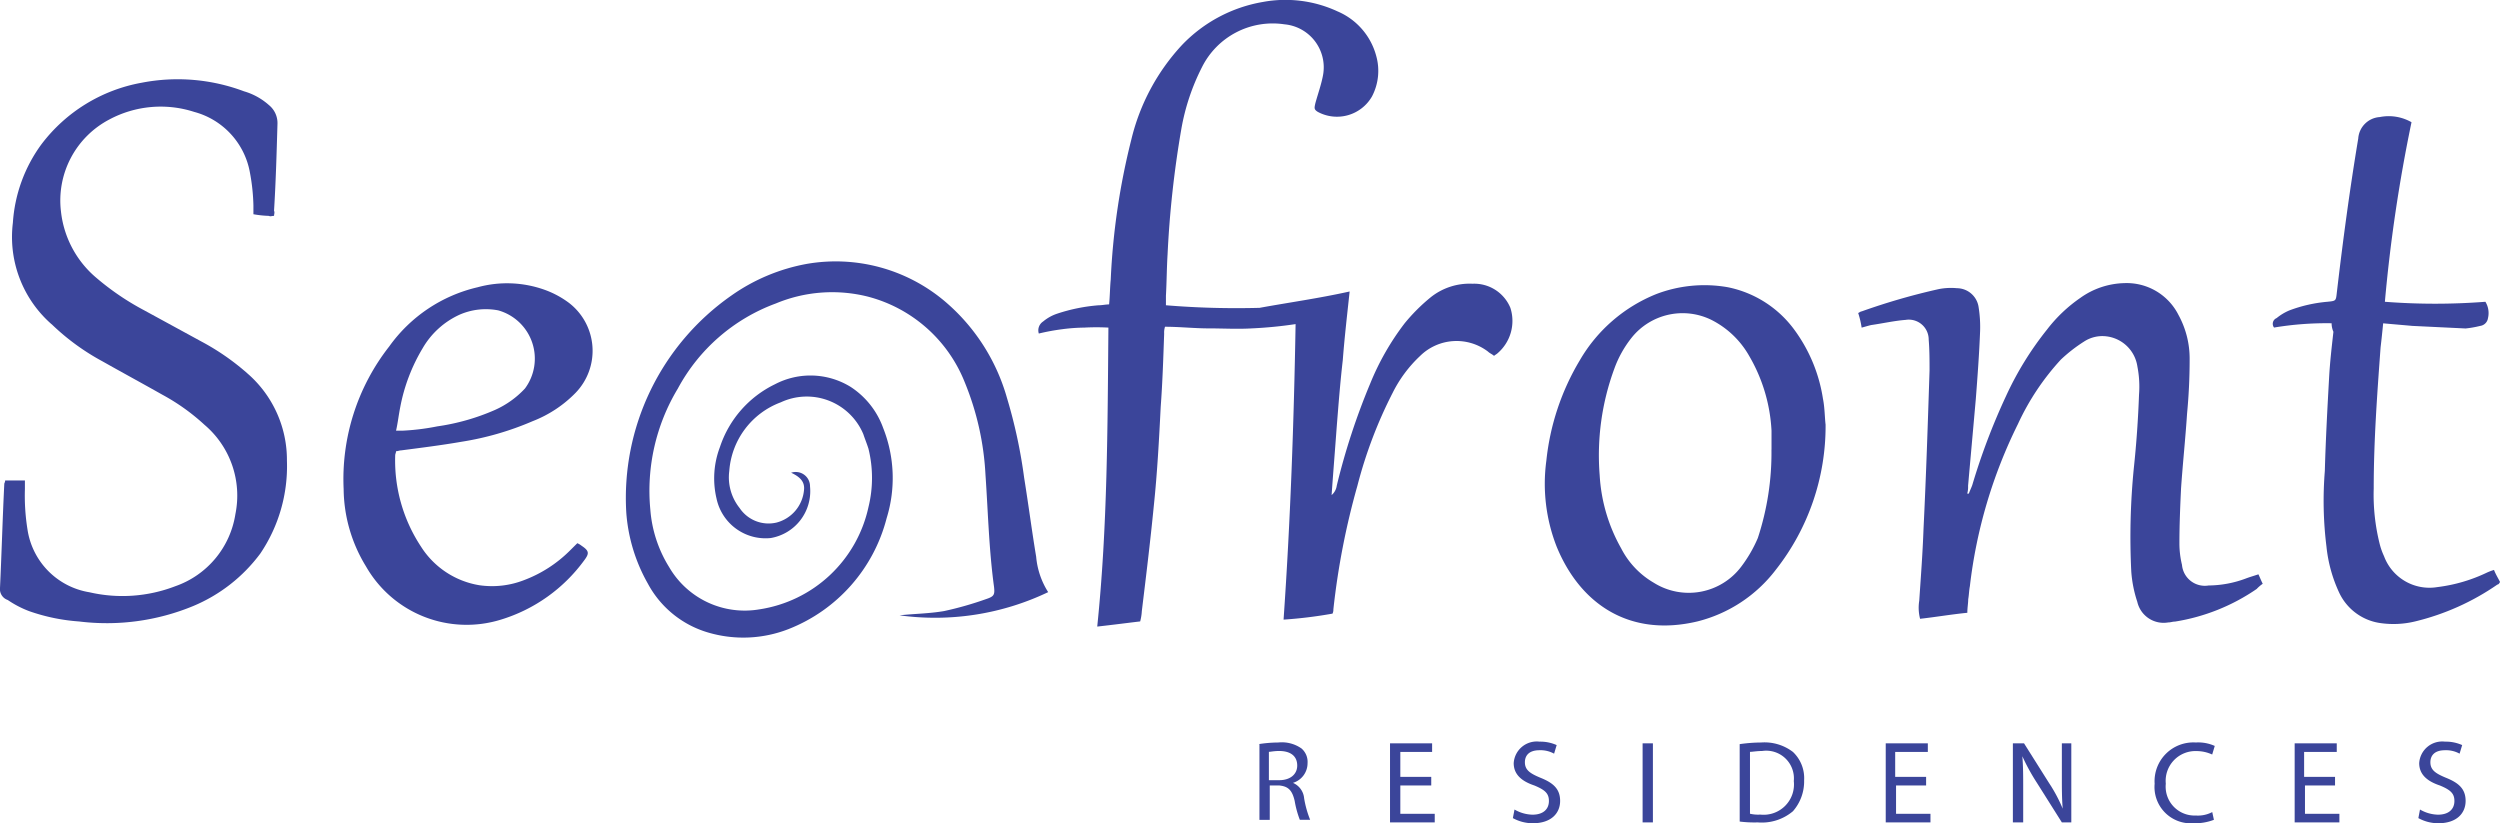
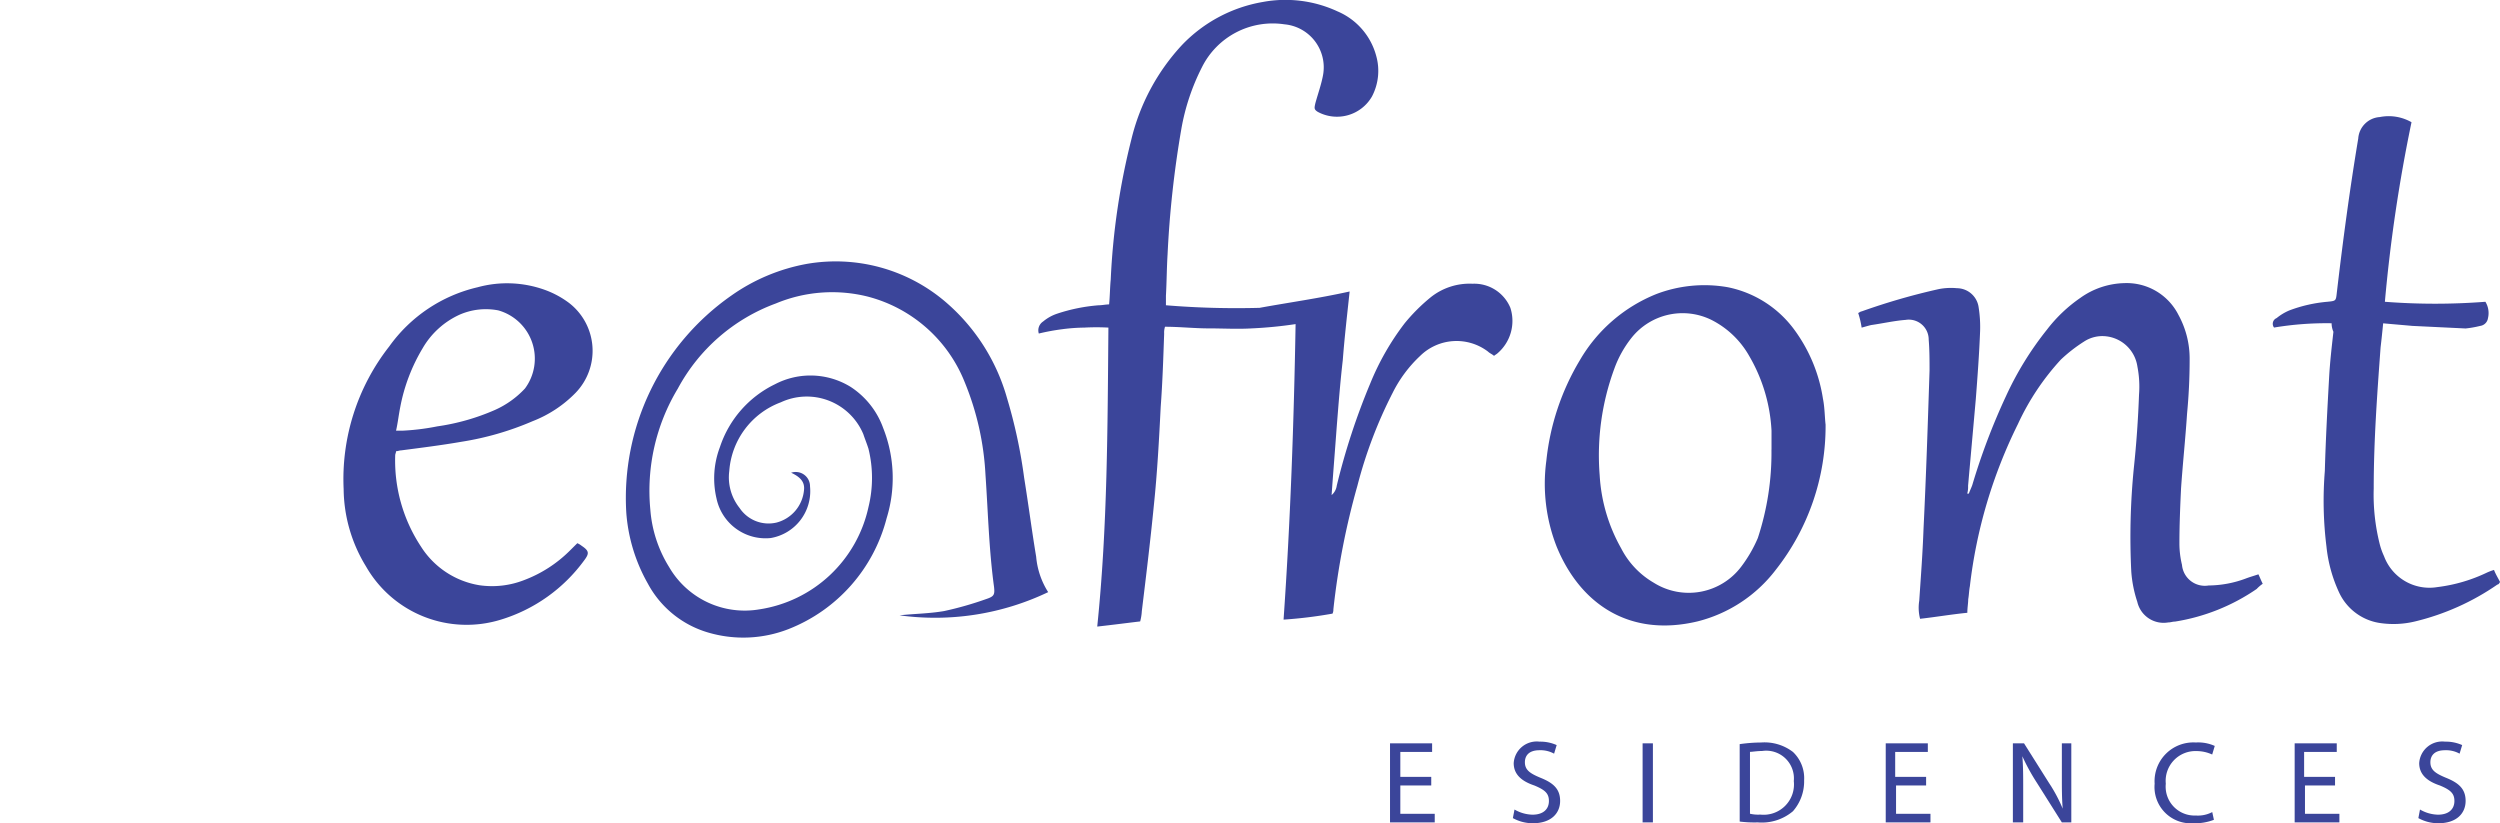
<svg xmlns="http://www.w3.org/2000/svg" width="152.563" height="50.24" viewBox="0 0 152.563 50.24">
  <defs>
    <style>
      .cls-1 {
        fill: #3b459a;
      }
    </style>
  </defs>
  <g id="Group_7378" data-name="Group 7378" transform="translate(0 -0.371)">
    <g id="Group_3" data-name="Group 3" transform="translate(0 0.371)">
      <g id="Group_1" data-name="Group 1">
        <path id="Path_1" data-name="Path 1" class="cls-1" d="M139.848,18.159c-.157,1.468-.315,2.831-.419,4.194-.157,1.363-.262,2.726-.367,4.037-.1,1.363-.21,2.726-.315,4.194a.911.911,0,0,0,.315-.577,41.362,41.362,0,0,1,2.045-6.239,15.86,15.86,0,0,1,2.1-3.67,11.147,11.147,0,0,1,1.573-1.573,3.8,3.8,0,0,1,2.569-.839,2.387,2.387,0,0,1,2.307,1.468,2.6,2.6,0,0,1-.786,2.779c-.052.052-.157.1-.21.157-.1-.1-.262-.157-.367-.262a3.17,3.17,0,0,0-4.142.262,7.909,7.909,0,0,0-1.678,2.254,27.379,27.379,0,0,0-2.149,5.662,45.753,45.753,0,0,0-1.468,7.549.57.57,0,0,1-.052.262,27.371,27.371,0,0,1-2.988.367c.419-6.029.629-12.006.734-18.035a25.552,25.552,0,0,1-2.674.262c-.891.052-1.73,0-2.621,0s-1.783-.1-2.674-.1a1.154,1.154,0,0,0-.052.419c-.052,1.468-.1,2.988-.21,4.456-.1,1.992-.21,4.037-.419,6.029-.21,2.15-.472,4.3-.734,6.449a3.139,3.139,0,0,1-.1.629c-.839.1-1.678.21-2.621.315.629-6.082.629-12.163.682-18.245a13.7,13.7,0,0,0-1.468,0,11.068,11.068,0,0,0-1.363.1,13.408,13.408,0,0,0-1.416.262.645.645,0,0,1,.262-.734,2.659,2.659,0,0,1,.839-.472A10.651,10.651,0,0,1,124.54,19c.21,0,.419-.052.629-.052.052-.524.052-1.049.1-1.52a42.559,42.559,0,0,1,1.258-8.546,12.893,12.893,0,0,1,3.093-5.767A8.9,8.9,0,0,1,134.553.491a7.549,7.549,0,0,1,4.561.577,4.1,4.1,0,0,1,2.359,2.726,3.361,3.361,0,0,1-.262,2.464,2.465,2.465,0,0,1-3.3.944c-.262-.157-.21-.262-.157-.524.157-.577.367-1.153.472-1.73a2.636,2.636,0,0,0-2.359-3.093,4.822,4.822,0,0,0-5.033,2.621,13.337,13.337,0,0,0-1.258,3.775,62.13,62.13,0,0,0-.839,7.654c-.052.839-.052,1.678-.1,2.516V19a52.363,52.363,0,0,0,5.715.157C136.074,18.841,137.961,18.579,139.848,18.159Z" transform="translate(-57.486 -0.371)" />
-         <path id="Path_2" data-name="Path 2" class="cls-1" d="M16.724,17.932c-.157,0-.21.052-.315,0a6.483,6.483,0,0,1-.944-.1V17.3a12.2,12.2,0,0,0-.21-1.992,4.683,4.683,0,0,0-3.408-3.722,6.646,6.646,0,0,0-5.19.472,5.582,5.582,0,0,0-2.936,5.61,6.169,6.169,0,0,0,2.15,4.037A16.074,16.074,0,0,0,8.808,23.7l3.46,1.887a14.627,14.627,0,0,1,2.988,2.1,6.983,6.983,0,0,1,2.254,5.19,9.518,9.518,0,0,1-1.625,5.662,9.8,9.8,0,0,1-4.089,3.2,13.8,13.8,0,0,1-6.973.944,11.615,11.615,0,0,1-3.041-.629,6.228,6.228,0,0,1-1.311-.682A.7.7,0,0,1,0,40.633c.1-2.1.157-4.247.262-6.344,0-.052.052-.1.052-.21H1.52V34.6a12.976,12.976,0,0,0,.157,2.464A4.562,4.562,0,0,0,5.452,40.9a8.968,8.968,0,0,0,5.243-.367,5.562,5.562,0,0,0,3.67-4.4,5.665,5.665,0,0,0-1.887-5.452,12.726,12.726,0,0,0-2.569-1.835c-1.206-.682-2.464-1.363-3.67-2.045A14.074,14.074,0,0,1,3.2,24.59,7.079,7.079,0,0,1,.786,18.352a9.1,9.1,0,0,1,1.73-4.771A9.857,9.857,0,0,1,8.65,9.806a11.5,11.5,0,0,1,6.239.524,3.919,3.919,0,0,1,1.52.839,1.415,1.415,0,0,1,.524,1.153c-.052,1.783-.1,3.513-.21,5.3C16.777,17.722,16.724,17.827,16.724,17.932Z" transform="translate(0 -4.758)" />
        <path id="Path_3" data-name="Path 3" class="cls-1" d="M222.958,53.432c-1,.1-1.94.262-2.883.367a2.676,2.676,0,0,1-.052-1.1c.1-1.468.21-2.936.262-4.4.157-3.2.262-6.4.367-9.647,0-.629,0-1.258-.052-1.887a1.215,1.215,0,0,0-1.415-1.206c-.681.052-1.363.21-2.1.315-.21.052-.367.1-.577.157a5.487,5.487,0,0,0-.21-.891c.1-.052.157-.1.21-.1a39.949,39.949,0,0,1,4.718-1.363,3.886,3.886,0,0,1,1.1-.052,1.346,1.346,0,0,1,1.311,1.1,7.675,7.675,0,0,1,.1,1.52c-.052,1.363-.157,2.779-.262,4.142-.157,1.783-.315,3.513-.472,5.3a1.451,1.451,0,0,1-.052.472h.1c.052-.157.157-.367.21-.524a39.41,39.41,0,0,1,2.045-5.4,19.53,19.53,0,0,1,2.517-4.089,8.987,8.987,0,0,1,2.045-1.94,4.8,4.8,0,0,1,2.674-.891,3.538,3.538,0,0,1,3.3,1.94,5.539,5.539,0,0,1,.682,2.726q0,1.651-.157,3.3c-.1,1.52-.262,3.041-.367,4.561-.052,1.1-.1,2.254-.1,3.355a5.6,5.6,0,0,0,.157,1.311,1.4,1.4,0,0,0,1.625,1.258,6.607,6.607,0,0,0,2.254-.419c.262-.1.472-.157.786-.262.1.21.157.367.262.577a2.277,2.277,0,0,0-.367.315,12.164,12.164,0,0,1-4.981,1.992c-.157,0-.262.052-.419.052a1.647,1.647,0,0,1-1.887-1.258,7.592,7.592,0,0,1-.367-1.835,42.74,42.74,0,0,1,.157-6.344c.157-1.468.262-2.988.315-4.456a6.407,6.407,0,0,0-.1-1.73,2.168,2.168,0,0,0-1.887-1.835,2.038,2.038,0,0,0-1.363.315,9.343,9.343,0,0,0-1.416,1.1,15.152,15.152,0,0,0-2.621,3.932,30.01,30.01,0,0,0-2.936,9.909c-.052.262-.052.524-.1.786C223.011,52.855,222.958,53.117,222.958,53.432Z" transform="translate(-102.901 -16.037)" />
        <path id="Path_4" data-name="Path 4" class="cls-1" d="M98.6,51a16,16,0,0,1-9.07,1.416c.891-.1,1.783-.1,2.726-.262a20.671,20.671,0,0,0,2.569-.734c.472-.157.524-.262.472-.734-.315-2.307-.367-4.614-.524-6.868a17.116,17.116,0,0,0-1.258-5.61,8.734,8.734,0,0,0-5.924-5.243,8.942,8.942,0,0,0-5.61.419A11.166,11.166,0,0,0,76,38.577a12.079,12.079,0,0,0-1.678,7.392,7.744,7.744,0,0,0,1.153,3.513,5.33,5.33,0,0,0,5.5,2.569,8.039,8.039,0,0,0,6.658-6.239,7.454,7.454,0,0,0,0-3.565c-.1-.315-.21-.577-.315-.891a3.743,3.743,0,0,0-5.033-1.94,4.843,4.843,0,0,0-3.146,4.194,3,3,0,0,0,.629,2.254,2.124,2.124,0,0,0,2.254.891,2.254,2.254,0,0,0,1.678-1.992c.052-.472-.21-.786-.786-1.049a.872.872,0,0,1,1.153.839A2.9,2.9,0,0,1,81.661,47.7a3.059,3.059,0,0,1-3.3-2.412,5.367,5.367,0,0,1,.21-3.146,6.533,6.533,0,0,1,3.355-3.827,4.669,4.669,0,0,1,4.614.157,5.01,5.01,0,0,1,1.992,2.516,8.281,8.281,0,0,1,.21,5.5,9.921,9.921,0,0,1-5.977,6.763,7.579,7.579,0,0,1-4.928.21,6.121,6.121,0,0,1-3.67-2.988,10.281,10.281,0,0,1-1.311-4.3,15.066,15.066,0,0,1,6.4-13.264,11.576,11.576,0,0,1,4.614-1.94,10.316,10.316,0,0,1,8.388,2.254,12.015,12.015,0,0,1,3.827,5.924,31.067,31.067,0,0,1,1.049,4.876c.262,1.625.472,3.25.734,4.823A4.788,4.788,0,0,0,98.6,51Z" transform="translate(-34.635 -14.865)" />
        <path id="Path_5" data-name="Path 5" class="cls-1" d="M196.96,42.075a14.165,14.165,0,0,1-3.041,8.86,8.653,8.653,0,0,1-4.771,3.146c-4.194,1-7.182-1.1-8.6-4.561a10.524,10.524,0,0,1-.629-5.243,14.923,14.923,0,0,1,2.045-6.134,9.479,9.479,0,0,1,4.666-4.037,8.234,8.234,0,0,1,4.351-.419,6.663,6.663,0,0,1,4.089,2.621A9.536,9.536,0,0,1,196.8,40.5C196.908,41.027,196.908,41.656,196.96,42.075Zm-3.3,1.52V42.442a10.039,10.039,0,0,0-1.363-4.561,5.491,5.491,0,0,0-2.307-2.2,3.982,3.982,0,0,0-4.876,1.1,6.677,6.677,0,0,0-1.049,1.887,15.3,15.3,0,0,0-.891,6.5,10.22,10.22,0,0,0,1.311,4.456,5.129,5.129,0,0,0,1.992,2.1,4.011,4.011,0,0,0,5.348-1,8.208,8.208,0,0,0,1-1.73A16.642,16.642,0,0,0,193.657,43.6Z" transform="translate(-85.553 -16.161)" />
        <path id="Path_6" data-name="Path 6" class="cls-1" d="M54.253,49.208a1.145,1.145,0,0,1,.262.157c.472.315.472.472.157.891a9.849,9.849,0,0,1-5.085,3.617,7.072,7.072,0,0,1-8.231-3.25,9.168,9.168,0,0,1-1.363-4.718,13.119,13.119,0,0,1,2.779-8.7,9.182,9.182,0,0,1,5.4-3.617,6.8,6.8,0,0,1,4.089.157,5.688,5.688,0,0,1,1.468.786,3.688,3.688,0,0,1,.419,5.5,7.38,7.38,0,0,1-2.621,1.73,17.992,17.992,0,0,1-4.351,1.258c-1.206.21-2.464.367-3.67.524-.1,0-.21.052-.315.052,0,.1-.052.157-.052.262a9.525,9.525,0,0,0,1.573,5.557,5.215,5.215,0,0,0,3.565,2.359A5.377,5.377,0,0,0,51,51.462a7.878,7.878,0,0,0,2.779-1.783ZM43.191,42.34h.419a14.325,14.325,0,0,0,2.1-.262,13.476,13.476,0,0,0,3.513-1,5.619,5.619,0,0,0,1.835-1.311A3.059,3.059,0,0,0,49.429,35a4,4,0,0,0-2.359.262,5.01,5.01,0,0,0-2.254,2.045,10.925,10.925,0,0,0-1.363,3.565C43.348,41.4,43.3,41.868,43.191,42.34Z" transform="translate(-19.022 -16.059)" />
        <path id="Path_7" data-name="Path 7" class="cls-1" d="M268.144,26.539a19.455,19.455,0,0,0-3.513.262.375.375,0,0,1,.157-.577,3.131,3.131,0,0,1,.786-.472,8.673,8.673,0,0,1,2.307-.524c.524-.052.524-.052.577-.524.367-3.146.786-6.291,1.311-9.437a1.409,1.409,0,0,1,1.311-1.311,2.8,2.8,0,0,1,1.94.315,95.143,95.143,0,0,0-1.625,10.957,39.923,39.923,0,0,0,6.134,0,1.32,1.32,0,0,1,.157,1,.556.556,0,0,1-.472.472,6.411,6.411,0,0,1-.891.157l-3.25-.157c-.577-.052-1.154-.1-1.783-.157-.052.524-.1,1-.157,1.468-.21,2.883-.419,5.715-.419,8.6a12.359,12.359,0,0,0,.367,3.408,4.125,4.125,0,0,0,.262.734,2.957,2.957,0,0,0,3.251,1.887,9.732,9.732,0,0,0,3.041-.891,3.612,3.612,0,0,1,.419-.157c.1.262.262.524.367.734q-.078.157-.157.157a15.009,15.009,0,0,1-5.033,2.254,5.606,5.606,0,0,1-2.1.1A3.28,3.28,0,0,1,268.616,43a8.753,8.753,0,0,1-.786-2.831,22.642,22.642,0,0,1-.1-4.614c.052-1.887.157-3.827.262-5.715.052-.944.157-1.835.262-2.779A1.313,1.313,0,0,1,268.144,26.539Z" transform="translate(-125.857 -6.812)" />
      </g>
      <g id="Group_2" data-name="Group 2" transform="translate(76.805 45.259)">
-         <path id="Path_8" data-name="Path 8" class="cls-1" d="M146.5,86.9a7.945,7.945,0,0,1,1.206-.1,2.083,2.083,0,0,1,1.416.367,1.08,1.08,0,0,1,.367.891,1.257,1.257,0,0,1-.891,1.206h0a1.129,1.129,0,0,1,.682.944,6.262,6.262,0,0,0,.367,1.311h-.629a5.935,5.935,0,0,1-.315-1.153c-.157-.682-.419-.891-.944-.944h-.577v2.1h-.629V86.9Zm.629,2.2h.629c.682,0,1.1-.367,1.1-.891,0-.629-.472-.891-1.1-.891-.315,0-.524.052-.629.052Z" transform="translate(-146.5 -86.748)" />
        <path id="Path_9" data-name="Path 9" class="cls-1" d="M164.264,89.469h-1.835V91.2h2.1v.524H161.8V86.9h2.569v.524h-1.94v1.52h1.887v.524Z" transform="translate(-153.779 -86.795)" />
        <path id="Path_10" data-name="Path 10" class="cls-1" d="M176.2,90.842a2.273,2.273,0,0,0,1.1.315c.629,0,1-.315,1-.839,0-.472-.262-.682-.891-.944-.786-.262-1.258-.682-1.258-1.363a1.408,1.408,0,0,1,1.573-1.311,2.434,2.434,0,0,1,1.049.21l-.157.524a1.7,1.7,0,0,0-.891-.21c-.682,0-.891.367-.891.734,0,.472.315.682.944.944.786.315,1.206.682,1.206,1.416s-.524,1.363-1.678,1.363a2.538,2.538,0,0,1-1.206-.315Z" transform="translate(-160.582 -86.7)" />
        <path id="Path_11" data-name="Path 11" class="cls-1" d="M191.829,86.9v4.823H191.2V86.9Z" transform="translate(-167.765 -86.795)" />
        <path id="Path_12" data-name="Path 12" class="cls-1" d="M202.5,86.9a9.487,9.487,0,0,1,1.311-.1,2.855,2.855,0,0,1,1.94.577,2.2,2.2,0,0,1,.682,1.73,2.763,2.763,0,0,1-.682,1.887,2.945,2.945,0,0,1-2.15.682,7.04,7.04,0,0,1-1.1-.052Zm.629,4.247a2.162,2.162,0,0,0,.629.052,1.851,1.851,0,0,0,2.045-2.045,1.691,1.691,0,0,0-1.94-1.835c-.315,0-.577.052-.734.052Z" transform="translate(-173.141 -86.748)" />
        <path id="Path_13" data-name="Path 13" class="cls-1" d="M222.017,89.469h-1.887V91.2h2.1v.524H219.5V86.9h2.569v.524h-1.992v1.52h1.887v.524Z" transform="translate(-181.228 -86.795)" />
        <path id="Path_14" data-name="Path 14" class="cls-1" d="M234.3,91.723V86.9h.682l1.52,2.412a9.282,9.282,0,0,1,.839,1.573h0c-.052-.629-.052-1.206-.052-1.992V86.9h.577v4.823h-.577l-1.52-2.412a12.457,12.457,0,0,1-.891-1.625h0c.052.629.052,1.206.052,1.992v2.045Z" transform="translate(-188.269 -86.795)" />
        <path id="Path_15" data-name="Path 15" class="cls-1" d="M254.418,91.518a3.209,3.209,0,0,1-1.258.21,2.216,2.216,0,0,1-2.359-2.412,2.367,2.367,0,0,1,2.516-2.516,2.445,2.445,0,0,1,1.153.21l-.157.524a2.285,2.285,0,0,0-.944-.21,1.818,1.818,0,0,0-1.887,1.992,1.763,1.763,0,0,0,1.835,1.94,1.875,1.875,0,0,0,1-.21Z" transform="translate(-196.119 -86.748)" />
        <path id="Path_16" data-name="Path 16" class="cls-1" d="M269.617,89.469h-1.887V91.2h2.1v.524H267.1V86.9h2.569v.524h-1.992v1.52h1.887v.524Z" transform="translate(-203.873 -86.795)" />
        <path id="Path_17" data-name="Path 17" class="cls-1" d="M281.6,90.842a2.274,2.274,0,0,0,1.1.315c.629,0,1-.315,1-.839,0-.472-.262-.682-.891-.944-.786-.262-1.258-.682-1.258-1.363a1.408,1.408,0,0,1,1.573-1.311,2.434,2.434,0,0,1,1.049.21l-.157.524a1.7,1.7,0,0,0-.891-.21c-.681,0-.891.367-.891.734,0,.472.315.682.944.944.786.315,1.206.682,1.206,1.416s-.524,1.363-1.678,1.363a2.538,2.538,0,0,1-1.206-.315Z" transform="translate(-210.724 -86.7)" />
      </g>
    </g>
  </g>
</svg>